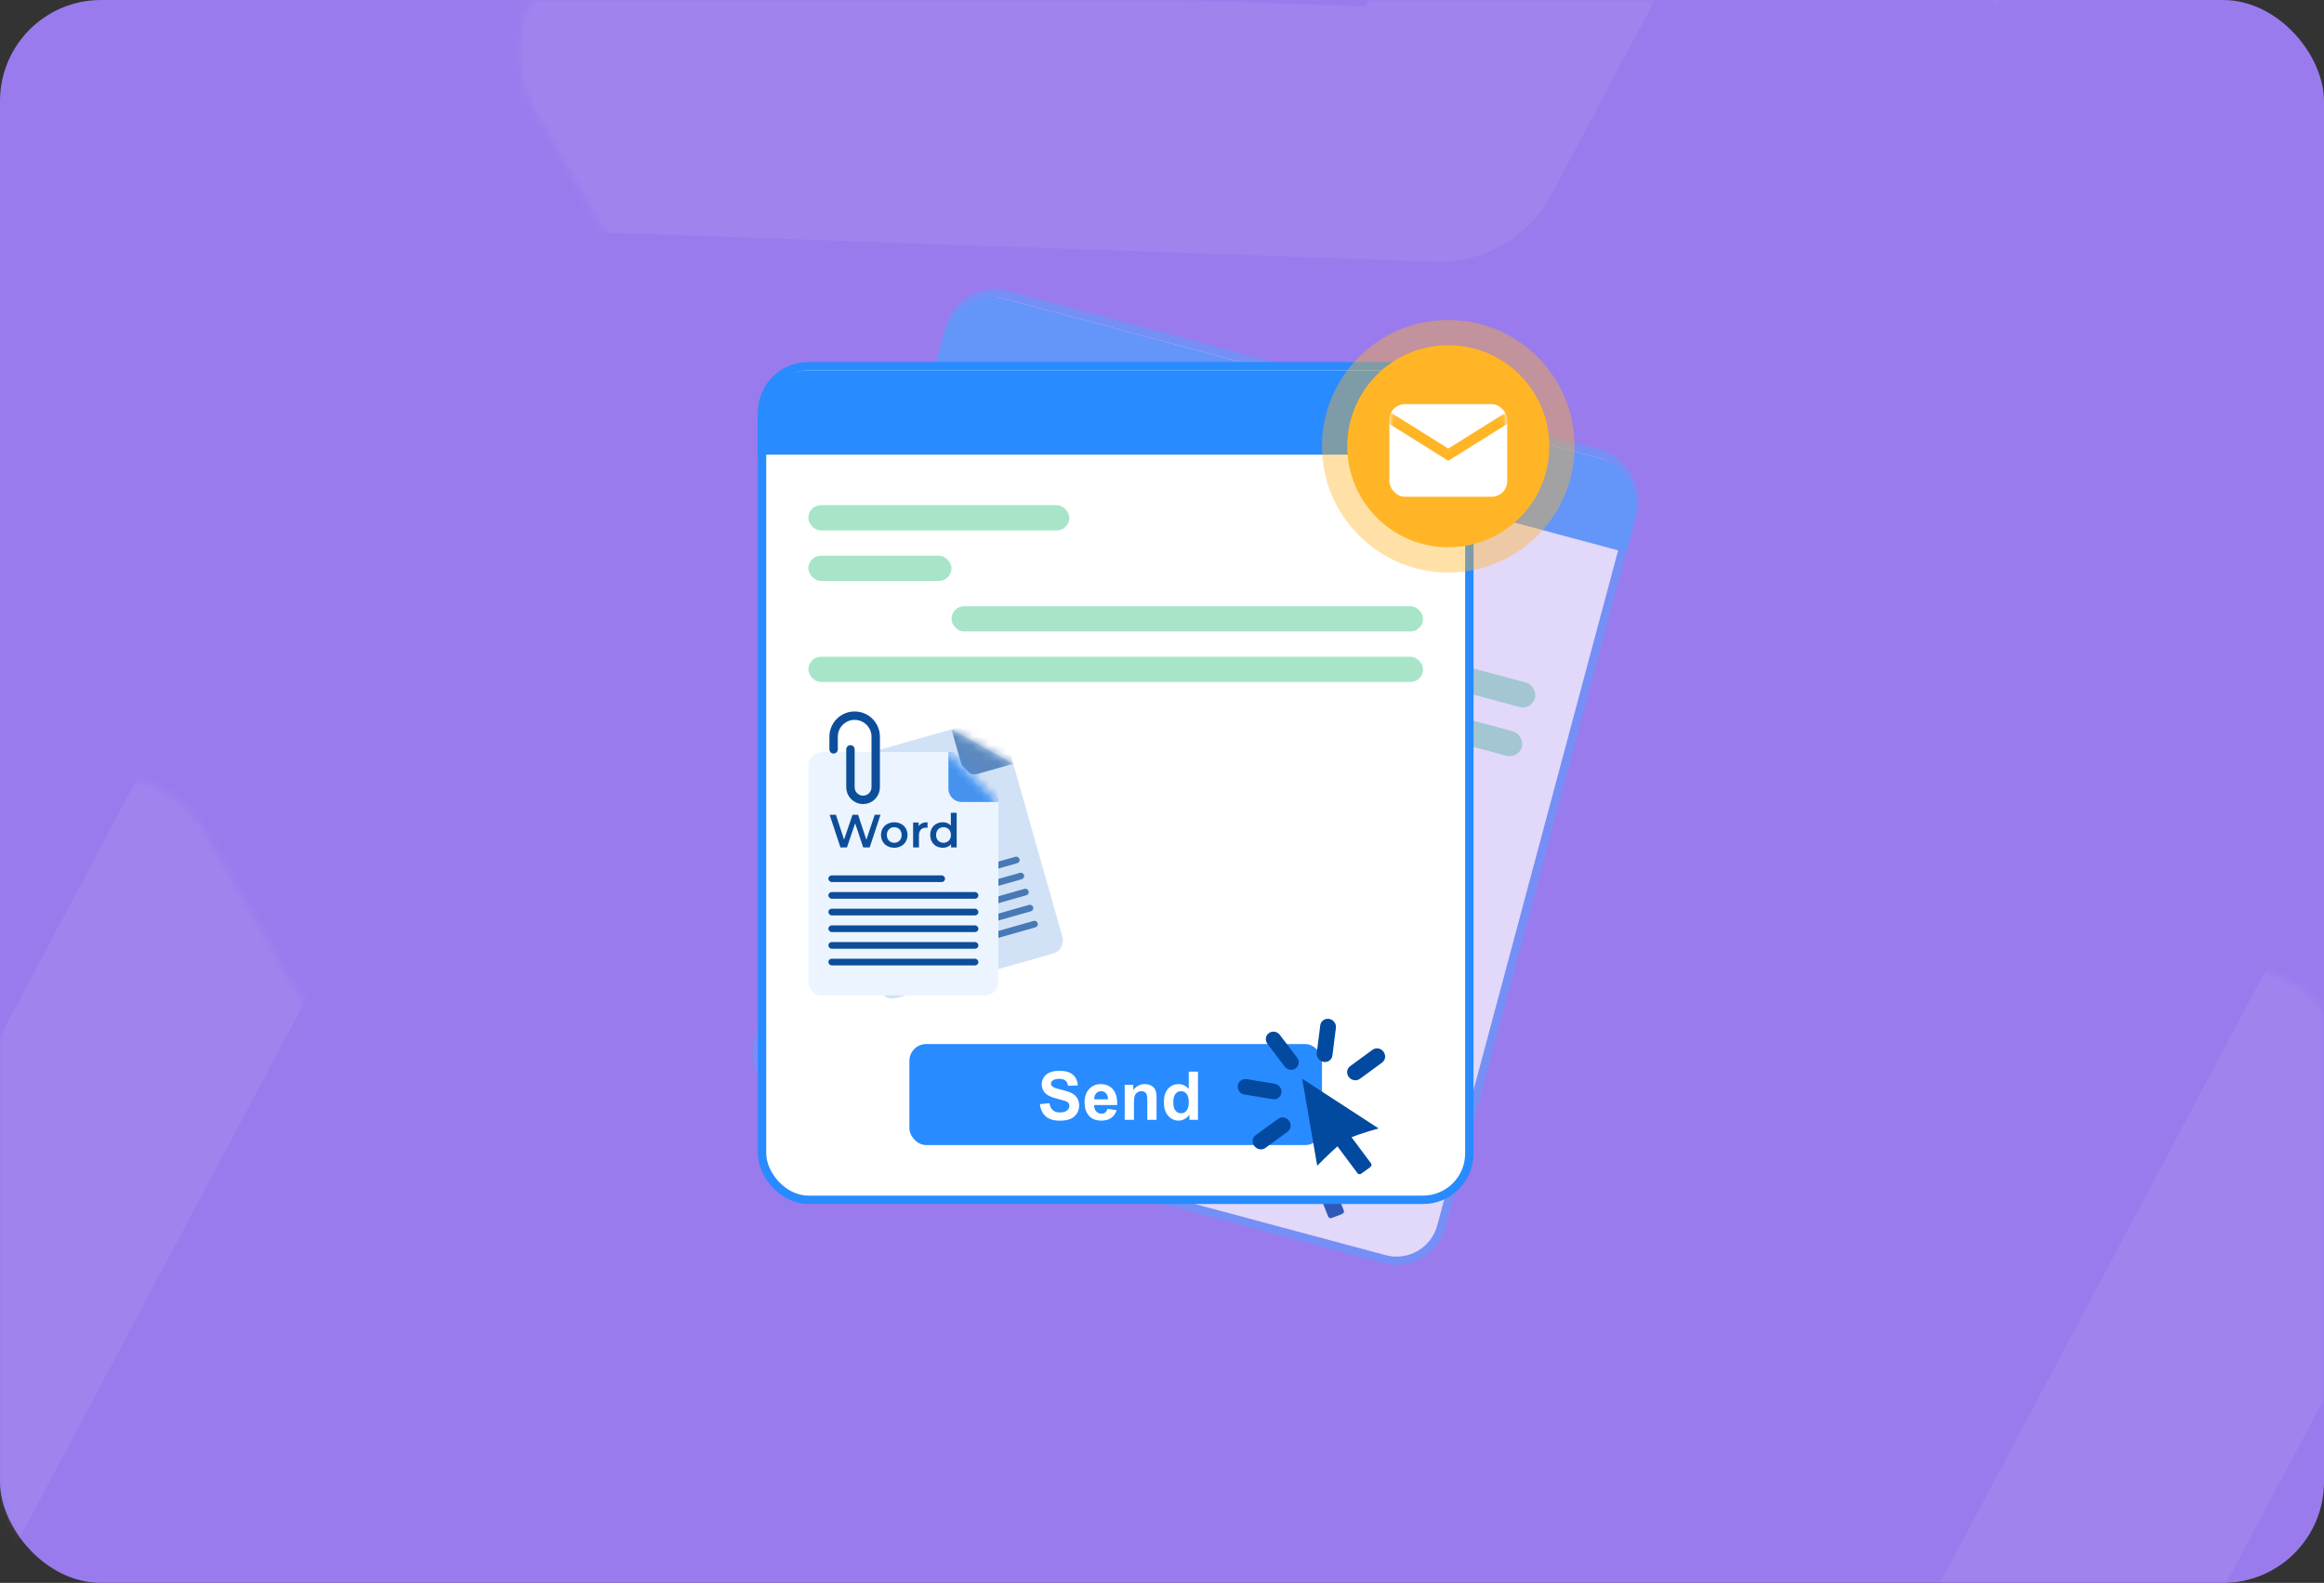
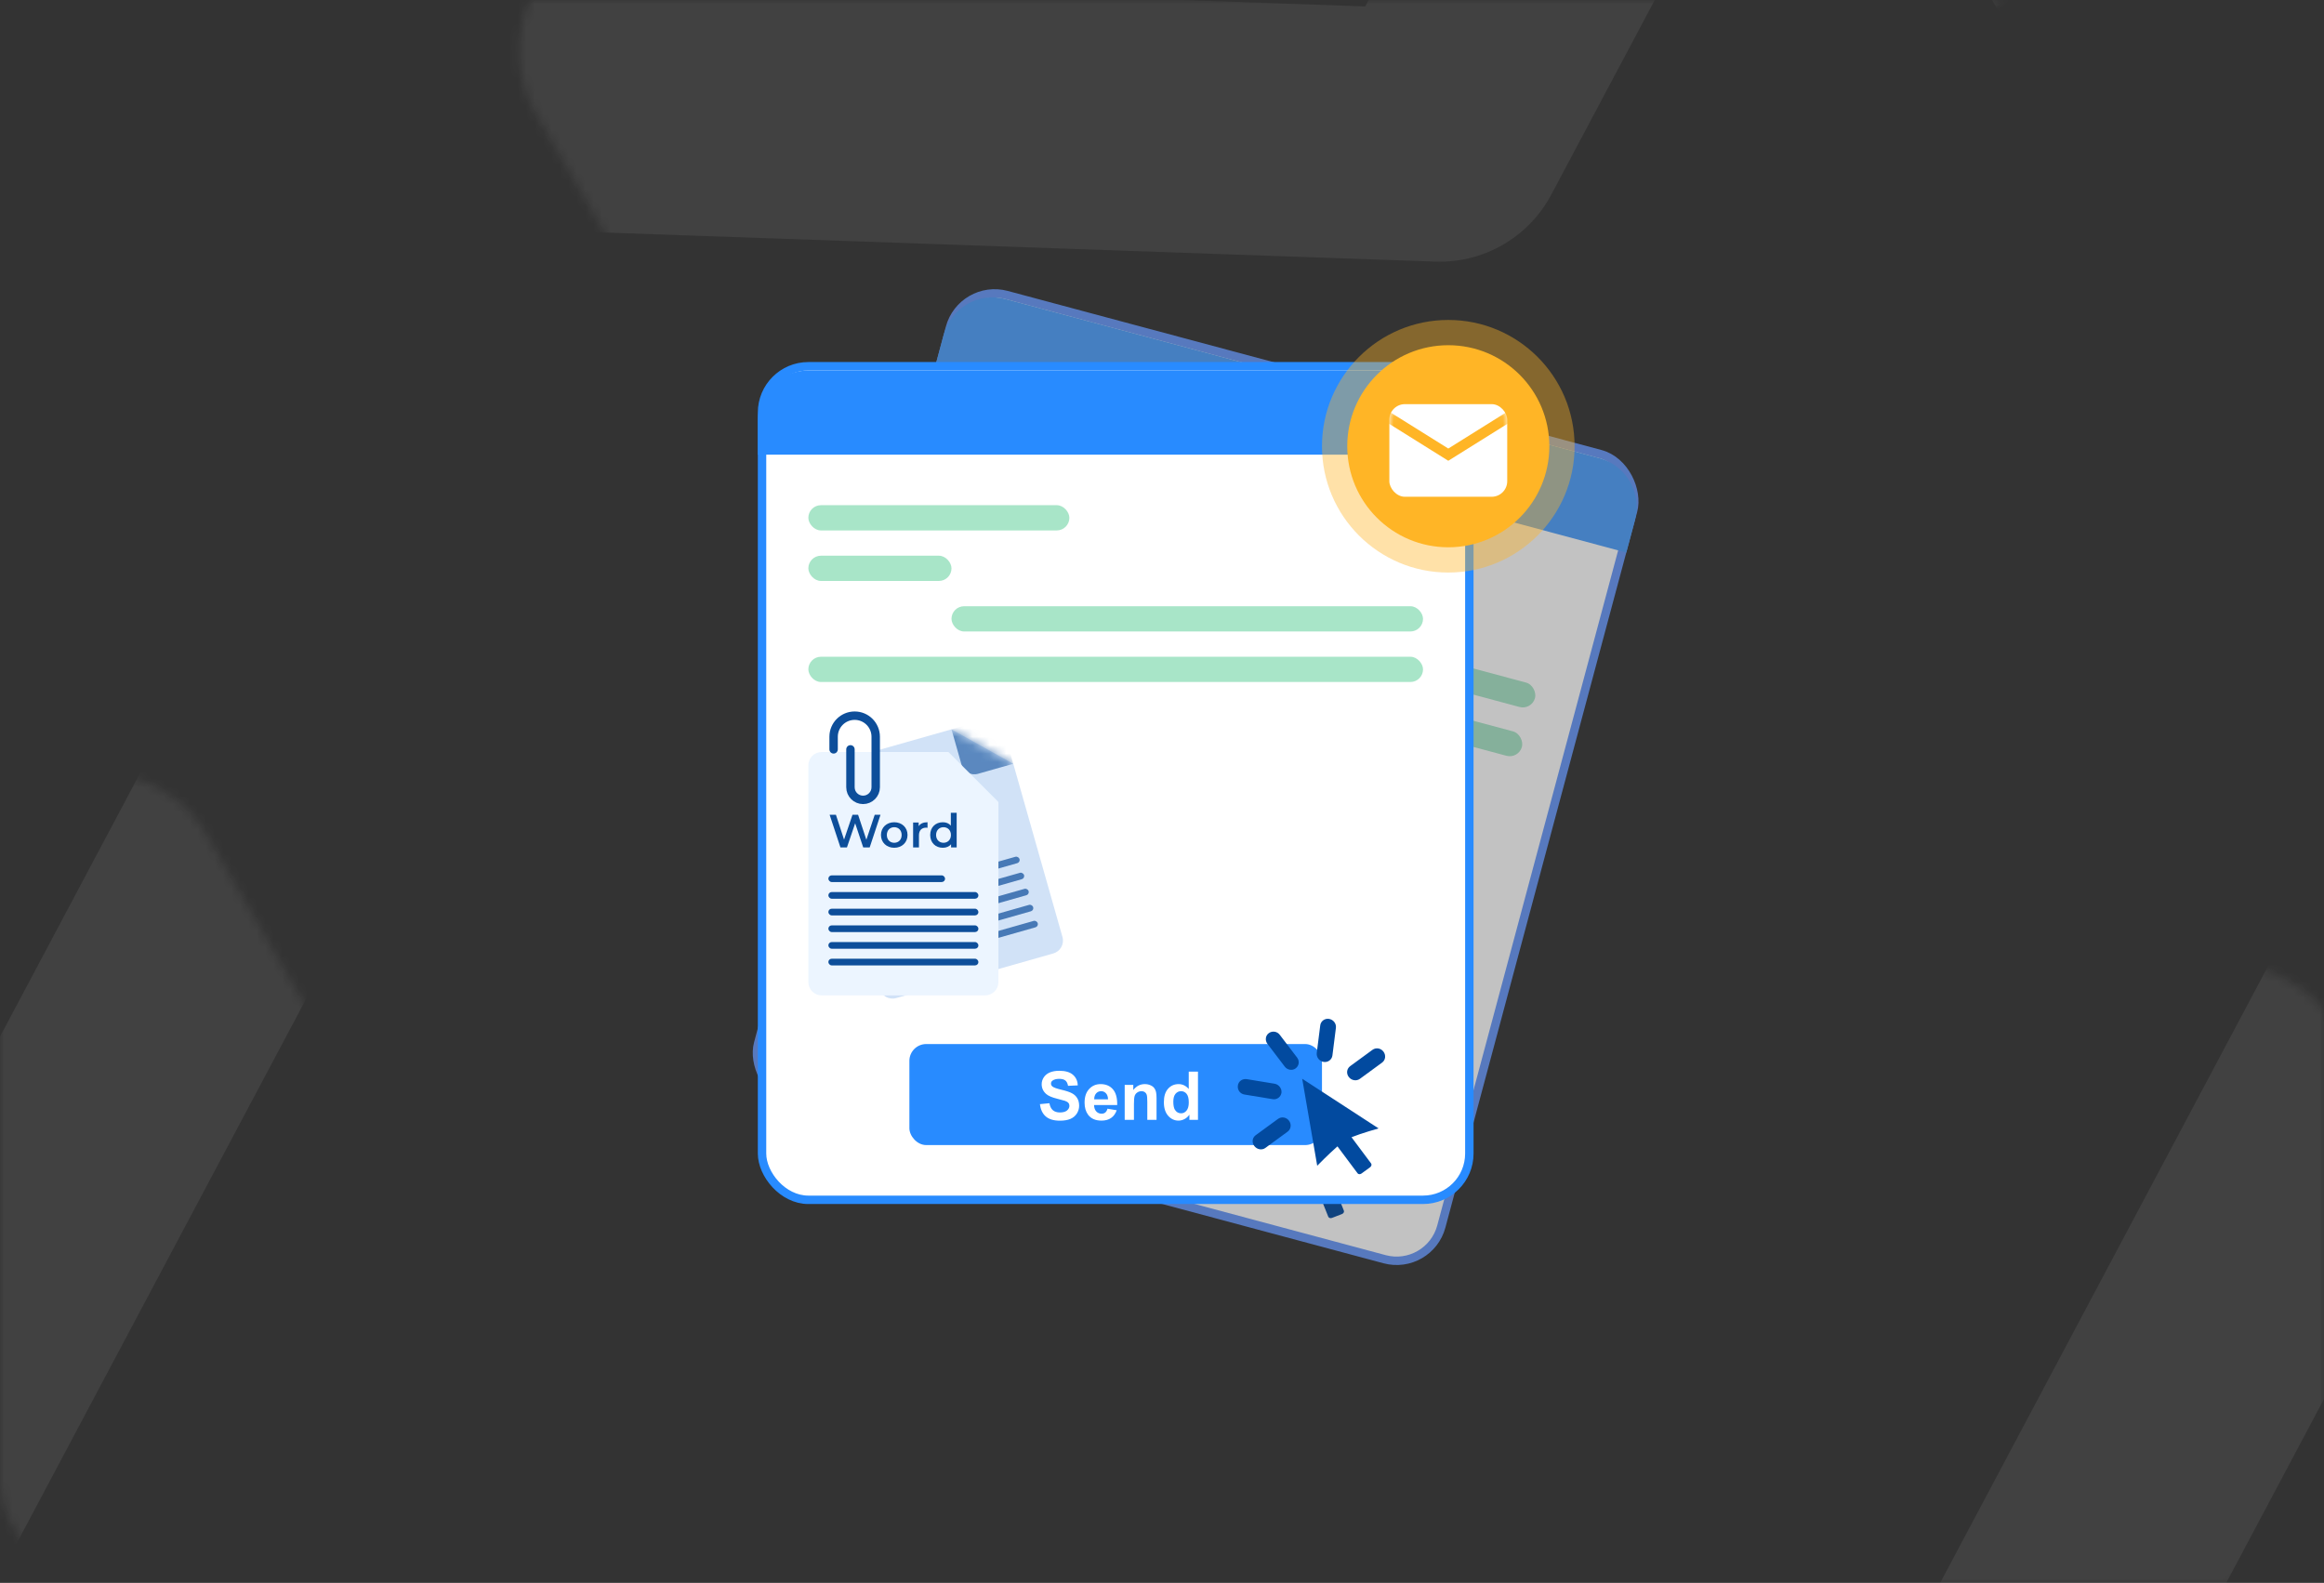
<svg xmlns="http://www.w3.org/2000/svg" width="276" height="188" viewBox="0 0 276 188" fill="none">
  <rect x="0" y="0" width="276" height="188" fill="#333333" stroke="none" />
-   <rect width="276" height="188" rx="12" fill="#997BED" />
  <mask id="mask0_456_643" style="mask-type:alpha" maskUnits="userSpaceOnUse" x="0" y="0" width="276" height="188">
    <rect width="276" height="188" rx="12" fill="#96B8FF" />
  </mask>
  <g mask="url(#mask0_456_643)">
    <g opacity="0.07">
      <mask id="path-3-inside-1_456_643" fill="white">
        <rect x="48.19" y="-6.902" width="189.703" height="149.053" rx="14.783" transform="rotate(-30 48.19 -6.902)" />
      </mask>
      <rect x="48.19" y="-6.902" width="189.703" height="149.053" rx="14.783" transform="rotate(-30 48.19 -6.902)" stroke="white" stroke-width="60" mask="url(#path-3-inside-1_456_643)" />
      <mask id="mask1_456_643" style="mask-type:alpha" maskUnits="userSpaceOnUse" x="61" y="-80" width="206" height="192">
        <rect x="56.204" y="0.617" width="171.632" height="134.853" rx="14.783" transform="rotate(-30 56.204 0.617)" fill="#FFB9BA" />
      </mask>
      <g mask="url(#mask1_456_643)">
        <path d="M43.231 11.608L170.986 16.081L230.989 -96.794" stroke="white" stroke-width="30" stroke-linecap="round" stroke-linejoin="round" />
      </g>
      <mask id="path-6-inside-2_456_643" fill="white">
        <rect x="-139.81" y="164.098" width="189.703" height="149.053" rx="14.783" transform="rotate(-30 -139.81 164.098)" />
      </mask>
      <rect x="-139.81" y="164.098" width="189.703" height="149.053" rx="14.783" transform="rotate(-30 -139.81 164.098)" stroke="white" stroke-width="60" mask="url(#path-6-inside-2_456_643)" />
      <mask id="mask2_456_643" style="mask-type:alpha" maskUnits="userSpaceOnUse" x="-127" y="91" width="206" height="192">
        <rect x="-131.796" y="171.617" width="171.632" height="134.853" rx="14.783" transform="rotate(-30 -131.796 171.617)" fill="#FFB9BA" />
      </mask>
      <g mask="url(#mask2_456_643)">
        <path d="M-144.769 182.608L-17.014 187.081L42.989 74.206" stroke="white" stroke-width="30" stroke-linecap="round" stroke-linejoin="round" />
      </g>
      <mask id="path-9-inside-3_456_643" fill="white">
        <rect x="112.999" y="186.852" width="189.703" height="149.053" rx="14.783" transform="rotate(-30 112.999 186.852)" />
      </mask>
      <rect x="112.999" y="186.852" width="189.703" height="149.053" rx="14.783" transform="rotate(-30 112.999 186.852)" stroke="white" stroke-width="60" mask="url(#path-9-inside-3_456_643)" />
      <mask id="mask3_456_643" style="mask-type:alpha" maskUnits="userSpaceOnUse" x="126" y="113" width="206" height="193">
        <rect x="121.013" y="194.371" width="171.632" height="134.853" rx="14.783" transform="rotate(-30 121.013 194.371)" fill="#FFB9BA" />
      </mask>
      <g mask="url(#mask3_456_643)">
        <path d="M108.04 205.362L235.794 209.835L295.798 96.96" stroke="white" stroke-width="30" stroke-linecap="round" stroke-linejoin="round" />
      </g>
    </g>
  </g>
  <rect x="116" y="122" width="35" height="12" rx="2" fill="#288BFF" />
  <g opacity="0.7">
    <rect x="114.236" y="33.612" width="84" height="99" rx="5.5" transform="rotate(15 114.236 33.612)" fill="white" stroke="#6697F9" />
    <path d="M112.071 39.761C112.929 36.561 116.219 34.661 119.42 35.519L189.932 54.413C193.133 55.27 195.032 58.56 194.175 61.761L193.14 65.625L111.036 43.625L112.071 39.761Z" fill="#4D9FFE" />
    <rect x="115.278" y="50.974" width="31" height="3" rx="1.5" transform="rotate(15 115.278 50.974)" fill="#A8E5C8" />
    <rect x="113.726" y="56.769" width="17" height="3" rx="1.5" transform="rotate(15 113.726 56.769)" fill="#A8E5C8" />
    <rect x="128.594" y="66.965" width="56" height="3" rx="1.5" transform="rotate(15 128.594 66.965)" fill="#A8E5C8" />
    <rect x="110.62" y="68.36" width="73" height="3" rx="1.5" transform="rotate(15 110.62 68.36)" fill="#A8E5C8" />
    <path d="M108.201 82.921C108.188 82.047 108.887 81.327 109.762 81.314L124.808 81.089L130.836 86.94L131.155 108.321C131.169 109.196 130.47 109.916 129.595 109.929L110.193 110.219C109.319 110.232 108.599 109.533 108.586 108.659L108.201 82.921Z" fill="#D1E2F7" />
    <mask id="mask4_456_643" style="mask-type:alpha" maskUnits="userSpaceOnUse" x="108" y="81" width="24" height="30">
      <path d="M108.201 82.921C108.188 82.047 108.887 81.327 109.762 81.314L124.808 81.089L130.836 86.94L131.155 108.321C131.169 109.196 130.47 109.916 129.595 109.929L110.193 110.219C109.319 110.232 108.599 109.533 108.586 108.659L108.201 82.921Z" fill="#D9D9D9" />
    </mask>
    <g mask="url(#mask4_456_643)">
      <path opacity="0.6" d="M124.809 81.089L130.748 81.001L130.837 86.94L126.481 87.005C125.606 87.018 124.887 86.32 124.874 85.445L124.809 81.089Z" fill="#0D4E9A" />
    </g>
    <rect x="110.773" y="95.953" width="13.86" height="0.792" rx="0.396" transform="rotate(-0.856 110.773 95.953)" fill="#C1D9FF" />
    <rect opacity="0.7" x="110.803" y="97.932" width="17.82" height="0.792" rx="0.396" transform="rotate(-0.856 110.803 97.932)" fill="#0D4E9A" />
    <rect opacity="0.7" x="110.831" y="99.912" width="17.82" height="0.792" rx="0.396" transform="rotate(-0.856 110.831 99.912)" fill="#0D4E9A" />
    <rect opacity="0.7" x="110.861" y="101.892" width="17.82" height="0.792" rx="0.396" transform="rotate(-0.856 110.861 101.892)" fill="#0D4E9A" />
    <rect opacity="0.7" x="110.892" y="103.872" width="17.82" height="0.792" rx="0.396" transform="rotate(-0.856 110.892 103.872)" fill="#0D4E9A" />
    <rect opacity="0.7" x="110.921" y="105.852" width="17.82" height="0.792" rx="0.396" transform="rotate(-0.856 110.921 105.852)" fill="#0D4E9A" />
    <path d="M116.17 88.674L115.222 91.655L114.196 88.704L113.531 88.714L112.572 91.678L111.563 88.743L110.815 88.754L112.159 92.615L112.929 92.604L113.862 89.718L114.864 92.575L115.629 92.564L116.857 88.664L116.17 88.674ZM118.545 92.559C119.465 92.545 120.115 91.903 120.102 91.016C120.089 90.129 119.42 89.513 118.499 89.527C117.59 89.54 116.934 90.177 116.948 91.064C116.961 91.95 117.636 92.572 118.545 92.559ZM118.536 91.966C118.037 91.973 117.655 91.618 117.646 91.053C117.638 90.488 118.009 90.122 118.508 90.114C119.013 90.107 119.395 90.461 119.403 91.027C119.412 91.592 119.04 91.958 118.536 91.966ZM121.408 89.949L121.402 89.516L120.742 89.526L120.787 92.487L121.48 92.476L121.458 91.04C121.449 90.436 121.777 90.121 122.304 90.113C122.354 90.112 122.403 90.117 122.465 90.127L122.455 89.468C121.961 89.475 121.603 89.635 121.408 89.949ZM125.205 88.306L125.228 89.825C124.991 89.557 124.651 89.435 124.268 89.44C123.409 89.453 122.78 90.056 122.794 90.976C122.808 91.896 123.454 92.486 124.314 92.473C124.718 92.467 125.06 92.323 125.289 92.037L125.294 92.419L125.959 92.409L125.898 88.296L125.205 88.306ZM124.388 91.878C123.889 91.886 123.501 91.531 123.493 90.966C123.484 90.4 123.861 90.034 124.36 90.027C124.859 90.019 125.247 90.374 125.255 90.939C125.264 91.505 124.887 91.871 124.388 91.878Z" fill="#0D4E9A" />
    <path d="M107.281 80.82C107.508 79.975 108.376 79.473 109.221 79.7L123.757 83.594L127.957 90.869L122.422 111.525C122.196 112.37 121.327 112.871 120.482 112.645L101.739 107.623C100.894 107.396 100.393 106.528 100.619 105.683L107.281 80.82Z" fill="#ECF5FF" />
    <mask id="mask5_456_643" style="mask-type:alpha" maskUnits="userSpaceOnUse" x="100" y="79" width="28" height="34">
      <path d="M107.281 80.82C107.508 79.975 108.376 79.473 109.221 79.7L123.757 83.594L127.957 90.869L122.422 111.525C122.196 112.37 121.327 112.871 120.482 112.645L101.739 107.623C100.894 107.396 100.393 106.528 100.619 105.683L107.281 80.82Z" fill="#D9D9D9" />
    </mask>
    <g mask="url(#mask5_456_643)">
      <path d="M123.757 83.594L129.494 85.132L127.957 90.869L123.749 89.742C122.904 89.515 122.403 88.647 122.629 87.802L123.757 83.594Z" fill="#4593EF" />
    </g>
    <rect x="106.194" y="94.057" width="13.86" height="0.792" rx="0.396" transform="rotate(15 106.194 94.057)" fill="#0D4E9A" />
    <rect x="105.683" y="95.97" width="17.82" height="0.792" rx="0.396" transform="rotate(15 105.683 95.97)" fill="#0D4E9A" />
    <rect x="105.17" y="97.883" width="17.82" height="0.792" rx="0.396" transform="rotate(15 105.17 97.883)" fill="#0D4E9A" />
    <rect x="104.657" y="99.795" width="17.82" height="0.792" rx="0.396" transform="rotate(15 104.657 99.795)" fill="#0D4E9A" />
    <rect x="104.145" y="101.708" width="17.82" height="0.792" rx="0.396" transform="rotate(15 104.145 101.708)" fill="#0D4E9A" />
    <rect x="103.633" y="103.62" width="17.82" height="0.792" rx="0.396" transform="rotate(15 103.633 103.62)" fill="#0D4E9A" />
    <path d="M113.375 88.531L111.648 91.139L111.468 88.02L110.826 87.848L109.093 90.437L108.925 87.338L108.202 87.145L108.44 91.226L109.184 91.426L110.87 88.904L111.053 91.926L111.792 92.124L114.039 88.709L113.375 88.531ZM114.598 92.916C115.487 93.155 116.288 92.715 116.517 91.858C116.747 91.001 116.272 90.225 115.383 89.987C114.505 89.752 113.7 90.185 113.47 91.042C113.241 91.898 113.72 92.681 114.598 92.916ZM114.751 92.344C114.269 92.214 113.999 91.769 114.145 91.222C114.291 90.676 114.749 90.426 115.231 90.555C115.718 90.685 115.989 91.131 115.842 91.677C115.696 92.224 115.239 92.474 114.751 92.344ZM118.066 91.188L118.178 90.771L117.54 90.6L116.774 93.459L117.444 93.639L117.815 92.252C117.972 91.668 118.373 91.454 118.882 91.591C118.93 91.604 118.977 91.622 119.033 91.648L119.204 91.011C118.727 90.883 118.339 90.94 118.066 91.188ZM122.167 90.646L121.773 92.113C121.619 91.79 121.325 91.579 120.956 91.481C120.126 91.258 119.356 91.666 119.118 92.555C118.88 93.444 119.341 94.187 120.171 94.41C120.562 94.514 120.93 94.47 121.228 94.257L121.129 94.626L121.771 94.798L122.836 90.825L122.167 90.646ZM120.405 93.858C119.923 93.729 119.647 93.282 119.793 92.736C119.939 92.19 120.402 91.941 120.884 92.07C121.366 92.199 121.642 92.646 121.496 93.192C121.349 93.738 120.887 93.987 120.405 93.858Z" fill="#0D4E9A" />
    <path d="M110.671 79.762L111.059 78.313C111.416 76.979 112.787 76.188 114.121 76.545V76.545C115.455 76.903 116.246 78.273 115.889 79.607L114.336 85.403C114.121 86.203 113.299 86.678 112.499 86.463V86.463C111.698 86.249 111.224 85.426 111.438 84.626L112.603 80.279" stroke="#0D4E9A" stroke-linecap="round" />
    <rect x="110.305" y="115.899" width="49" height="12" rx="2" transform="rotate(15 110.305 115.899)" fill="#288BFF" />
    <path d="M123.434 126.805L124.549 126.991C124.516 127.373 124.577 127.676 124.729 127.9C124.885 128.125 125.132 128.283 125.472 128.374C125.832 128.471 126.122 128.468 126.344 128.365C126.569 128.261 126.708 128.107 126.763 127.903C126.798 127.772 126.789 127.651 126.735 127.54C126.684 127.427 126.573 127.31 126.4 127.191C126.281 127.111 126.004 126.951 125.57 126.71C125.011 126.401 124.64 126.106 124.456 125.825C124.198 125.43 124.128 125.014 124.245 124.576C124.321 124.294 124.47 124.052 124.694 123.851C124.921 123.648 125.202 123.522 125.535 123.474C125.872 123.426 126.252 123.46 126.677 123.574C127.372 123.76 127.853 124.052 128.121 124.45C128.392 124.848 128.468 125.304 128.349 125.817L127.219 125.567C127.247 125.27 127.199 125.038 127.073 124.873C126.951 124.705 126.733 124.579 126.418 124.495C126.094 124.408 125.822 124.407 125.603 124.491C125.461 124.544 125.372 124.643 125.333 124.786C125.298 124.917 125.324 125.044 125.409 125.167C125.519 125.323 125.828 125.538 126.337 125.812C126.845 126.085 127.211 126.326 127.433 126.534C127.658 126.74 127.812 126.982 127.894 127.26C127.979 127.536 127.974 127.849 127.881 128.199C127.796 128.516 127.628 128.789 127.378 129.018C127.128 129.248 126.823 129.388 126.465 129.437C126.107 129.484 125.688 129.443 125.208 129.315C124.509 129.127 124.015 128.822 123.726 128.4C123.438 127.975 123.341 127.443 123.434 126.805ZM131.043 129.406L132.052 129.867C131.812 130.217 131.518 130.455 131.169 130.58C130.824 130.703 130.431 130.706 129.99 130.588C129.294 130.401 128.839 130.035 128.626 129.491C128.46 129.055 128.451 128.559 128.6 128.003C128.778 127.339 129.091 126.866 129.539 126.585C129.987 126.3 130.476 126.229 131.007 126.371C131.603 126.531 132.021 126.855 132.259 127.342C132.499 127.827 132.502 128.473 132.269 129.282L129.613 128.57C129.536 128.886 129.556 129.155 129.673 129.375C129.79 129.592 129.97 129.733 130.214 129.799C130.38 129.843 130.532 129.835 130.669 129.775C130.807 129.715 130.931 129.592 131.043 129.406ZM131.391 128.351C131.465 128.042 131.448 127.788 131.34 127.589C131.232 127.388 131.07 127.258 130.854 127.2C130.622 127.138 130.409 127.171 130.213 127.299C130.016 127.427 129.881 127.636 129.806 127.926L131.391 128.351ZM136.327 132.189L135.267 131.905L135.815 129.86C135.931 129.427 135.983 129.142 135.971 129.004C135.961 128.863 135.913 128.744 135.829 128.646C135.747 128.549 135.634 128.481 135.491 128.442C135.307 128.393 135.129 128.399 134.956 128.461C134.783 128.522 134.647 128.629 134.547 128.78C134.45 128.932 134.341 129.232 134.221 129.679L133.735 131.494L132.675 131.21L133.748 127.203L134.733 127.467L134.576 128.056C135.047 127.696 135.547 127.588 136.078 127.73C136.312 127.793 136.514 127.893 136.685 128.03C136.857 128.165 136.974 128.311 137.037 128.468C137.103 128.626 137.132 128.793 137.125 128.969C137.121 129.146 137.077 129.389 136.994 129.699L136.327 132.189ZM141.081 133.463L140.097 133.199L140.254 132.61C140.029 132.795 139.79 132.914 139.536 132.968C139.285 133.019 139.046 133.014 138.82 132.954C138.359 132.83 138.014 132.54 137.783 132.082C137.556 131.622 137.532 131.06 137.709 130.396C137.891 129.716 138.189 129.244 138.603 128.977C139.018 128.708 139.469 128.639 139.957 128.77C140.405 128.89 140.742 129.179 140.969 129.639L141.503 127.647L142.563 127.931L141.081 133.463ZM138.812 130.614C138.697 131.042 138.673 131.367 138.74 131.59C138.837 131.912 139.039 132.115 139.346 132.197C139.59 132.262 139.825 132.215 140.051 132.054C140.278 131.891 140.447 131.604 140.558 131.191C140.681 130.731 140.687 130.378 140.575 130.132C140.463 129.884 140.278 129.725 140.019 129.656C139.767 129.588 139.529 129.632 139.304 129.788C139.082 129.941 138.918 130.217 138.812 130.614Z" fill="white" />
    <path d="M154.299 131.953L153.346 142.398C153.346 142.398 154.97 141.428 156.265 140.796L157.746 144.507C157.806 144.657 158.006 144.72 158.191 144.648L159.371 144.192C159.557 144.12 159.66 143.939 159.599 143.788L158.158 140.179C159.459 140.02 161.536 139.999 161.536 139.999L154.299 131.953ZM150.285 135.818L147.219 137.006C146.756 137.185 146.539 137.712 146.738 138.199C146.936 138.684 147.474 138.942 147.936 138.763L151.002 137.576C151.475 137.393 151.694 136.842 151.496 136.356C151.298 135.87 150.758 135.635 150.285 135.818ZM164.454 131.337C164.255 130.851 163.725 130.612 163.241 130.8L160.197 131.979C159.714 132.167 159.497 132.695 159.696 133.181C159.894 133.666 160.432 133.924 160.916 133.737L163.96 132.557C164.444 132.369 164.652 131.822 164.454 131.337ZM153.077 126.223C152.882 125.748 152.354 125.509 151.869 125.696C151.415 125.872 151.189 126.403 151.384 126.878L152.673 130.031C152.867 130.507 153.407 130.741 153.86 130.565C154.344 130.377 154.561 129.851 154.367 129.374L153.077 126.223ZM157.271 130.682C157.744 130.894 158.287 130.683 158.481 130.213L159.729 127.154C159.924 126.684 159.699 126.135 159.222 125.913C158.749 125.701 158.206 125.911 158.012 126.381L156.763 129.44C156.57 129.911 156.795 130.46 157.271 130.682ZM151.494 132.92C151.673 132.444 151.448 131.896 150.986 131.679L147.92 130.292C147.427 130.087 146.894 130.294 146.709 130.761C146.5 131.249 146.724 131.797 147.217 132.002L150.283 133.389C150.746 133.604 151.28 133.397 151.494 132.92Z" fill="#024A9F" />
    <path d="M124.917 125.132L126.032 125.317C126 125.7 126.06 126.003 126.213 126.227C126.368 126.452 126.616 126.61 126.955 126.701C127.315 126.798 127.606 126.795 127.827 126.692C128.052 126.588 128.192 126.434 128.246 126.23C128.281 126.099 128.272 125.978 128.218 125.867C128.168 125.754 128.056 125.637 127.883 125.518C127.764 125.438 127.488 125.277 127.053 125.037C126.495 124.728 126.123 124.433 125.94 124.152C125.682 123.757 125.611 123.34 125.729 122.903C125.804 122.621 125.954 122.379 126.178 122.178C126.405 121.974 126.685 121.849 127.019 121.801C127.355 121.753 127.736 121.787 128.161 121.9C128.855 122.086 129.336 122.378 129.604 122.777C129.875 123.175 129.951 123.631 129.832 124.144L128.702 123.894C128.731 123.597 128.682 123.365 128.557 123.2C128.435 123.032 128.216 122.906 127.902 122.822C127.577 122.735 127.305 122.733 127.086 122.818C126.945 122.871 126.855 122.97 126.817 123.113C126.782 123.244 126.807 123.371 126.893 123.494C127.002 123.65 127.311 123.865 127.82 124.138C128.329 124.412 128.694 124.653 128.916 124.861C129.142 125.067 129.295 125.309 129.377 125.587C129.462 125.863 129.458 126.176 129.364 126.526C129.279 126.843 129.112 127.116 128.861 127.345C128.611 127.575 128.307 127.714 127.948 127.764C127.591 127.811 127.172 127.77 126.691 127.641C125.992 127.454 125.498 127.149 125.21 126.727C124.922 126.302 124.824 125.77 124.917 125.132ZM132.527 127.733L133.535 128.193C133.296 128.544 133.002 128.782 132.653 128.907C132.307 129.03 131.914 129.033 131.474 128.915C130.777 128.728 130.322 128.362 130.11 127.817C129.943 127.382 129.935 126.886 130.084 126.33C130.262 125.666 130.574 125.193 131.022 124.911C131.47 124.627 131.96 124.556 132.49 124.698C133.087 124.858 133.504 125.182 133.743 125.669C133.982 126.154 133.986 126.8 133.753 127.609L131.097 126.897C131.02 127.213 131.04 127.482 131.156 127.701C131.273 127.919 131.453 128.06 131.697 128.126C131.863 128.17 132.015 128.162 132.153 128.102C132.29 128.042 132.415 127.919 132.527 127.733ZM132.874 126.678C132.949 126.369 132.932 126.115 132.823 125.916C132.716 125.714 132.554 125.585 132.337 125.527C132.106 125.465 131.892 125.498 131.696 125.626C131.5 125.754 131.364 125.963 131.289 126.253L132.874 126.678ZM137.811 130.516L136.75 130.232L137.298 128.187C137.414 127.754 137.466 127.469 137.455 127.331C137.444 127.19 137.396 127.071 137.312 126.973C137.23 126.876 137.118 126.808 136.974 126.769C136.791 126.72 136.613 126.726 136.44 126.788C136.267 126.849 136.13 126.956 136.031 127.107C135.933 127.259 135.825 127.559 135.705 128.006L135.218 129.821L134.158 129.537L135.232 125.53L136.217 125.794L136.059 126.382C136.53 126.023 137.031 125.915 137.562 126.057C137.795 126.12 137.998 126.22 138.169 126.357C138.34 126.492 138.457 126.638 138.52 126.795C138.586 126.953 138.615 127.12 138.609 127.296C138.604 127.473 138.561 127.716 138.478 128.025L137.811 130.516ZM142.565 131.79L141.58 131.526L141.738 130.937C141.513 131.122 141.273 131.241 141.019 131.295C140.768 131.346 140.529 131.341 140.303 131.281C139.843 131.157 139.497 130.867 139.267 130.409C139.04 129.949 139.015 129.387 139.193 128.723C139.375 128.043 139.673 127.571 140.087 127.304C140.501 127.035 140.952 126.966 141.44 127.096C141.888 127.216 142.226 127.506 142.453 127.966L142.987 125.974L144.047 126.258L142.565 131.79ZM140.295 128.941C140.18 129.369 140.157 129.694 140.224 129.917C140.321 130.239 140.522 130.442 140.829 130.524C141.073 130.589 141.308 130.542 141.535 130.381C141.762 130.218 141.931 129.931 142.041 129.518C142.164 129.058 142.17 128.705 142.058 128.459C141.947 128.211 141.761 128.052 141.502 127.983C141.251 127.915 141.012 127.959 140.787 128.115C140.566 128.268 140.401 128.544 140.295 128.941Z" fill="white" />
  </g>
  <rect x="90.5" y="43.5" width="84" height="99" rx="5.5" fill="white" stroke="#288BFF" />
  <path d="M90 50C90 46.686 92.686 44 96 44H169C172.314 44 175 46.686 175 50V54H90V50Z" fill="#288BFF" />
  <rect x="96" y="60" width="31" height="3" rx="1.5" fill="#A8E5C8" />
  <rect x="96" y="66" width="17" height="3" rx="1.5" fill="#A8E5C8" />
  <rect x="113" y="72" width="56" height="3" rx="1.5" fill="#A8E5C8" />
  <rect x="96" y="78" width="73" height="3" rx="1.5" fill="#A8E5C8" />
  <path d="M97.433 92.691C97.194 91.849 97.682 90.974 98.524 90.734L112.999 86.623L120.336 90.714L126.179 111.284C126.418 112.126 125.929 113.002 125.088 113.241L106.422 118.543C105.581 118.782 104.705 118.293 104.466 117.452L97.433 92.691Z" fill="#D1E2F7" />
  <mask id="mask6_456_643" style="mask-type:alpha" maskUnits="userSpaceOnUse" x="97" y="86" width="30" height="33">
    <path d="M97.433 92.691C97.194 91.849 97.682 90.974 98.524 90.734L112.999 86.623L120.336 90.714L126.179 111.284C126.418 112.126 125.929 113.002 125.088 113.241L106.422 118.543C105.581 118.782 104.705 118.293 104.466 117.452L97.433 92.691Z" fill="#D9D9D9" />
  </mask>
  <g mask="url(#mask6_456_643)">
    <path opacity="0.6" d="M113 86.623L118.714 85L120.337 90.714L116.147 91.904C115.305 92.143 114.429 91.655 114.19 90.813L113 86.623Z" fill="#0D4E9A" />
  </g>
  <rect x="103.289" y="104.613" width="13.86" height="0.792" rx="0.396" transform="rotate(-15.856 103.289 104.613)" fill="#C1D9FF" />
  <rect opacity="0.7" x="103.831" y="106.517" width="17.82" height="0.792" rx="0.396" transform="rotate(-15.856 103.831 106.517)" fill="#0D4E9A" />
  <rect opacity="0.7" x="104.37" y="108.422" width="17.82" height="0.792" rx="0.396" transform="rotate(-15.856 104.37 108.422)" fill="#0D4E9A" />
  <rect opacity="0.7" x="104.912" y="110.326" width="17.82" height="0.792" rx="0.396" transform="rotate(-15.856 104.912 110.326)" fill="#0D4E9A" />
  <rect opacity="0.7" x="105.453" y="112.231" width="17.82" height="0.792" rx="0.396" transform="rotate(-15.856 105.453 112.231)" fill="#0D4E9A" />
  <rect opacity="0.7" x="105.995" y="114.136" width="17.82" height="0.792" rx="0.396" transform="rotate(-15.856 105.995 114.136)" fill="#0D4E9A" />
  <path d="M106.618 96.186L106.474 99.31L104.72 96.725L104.08 96.906L103.92 100.018L102.186 97.444L101.466 97.649L103.764 101.03L104.505 100.82L104.659 97.791L106.367 100.291L107.102 100.082L107.279 95.998L106.618 96.186ZM109.918 99.323C110.803 99.072 111.265 98.283 111.022 97.43C110.78 96.577 109.974 96.154 109.089 96.406C108.214 96.654 107.746 97.439 107.988 98.292C108.23 99.145 109.043 99.571 109.918 99.323ZM109.755 98.752C109.275 98.889 108.814 98.645 108.66 98.101C108.505 97.557 108.77 97.108 109.25 96.971C109.735 96.833 110.196 97.077 110.35 97.621C110.505 98.165 110.241 98.615 109.755 98.752ZM112.008 96.061L111.89 95.645L111.255 95.825L112.064 98.673L112.731 98.484L112.339 97.102C112.174 96.521 112.409 96.132 112.915 95.988C112.963 95.974 113.013 95.966 113.075 95.96L112.894 95.325C112.42 95.46 112.115 95.708 112.008 96.061ZM115.25 93.492L115.665 94.953C115.367 94.755 115.007 94.725 114.639 94.829C113.812 95.064 113.361 95.809 113.613 96.694C113.864 97.58 114.641 97.981 115.468 97.747C115.857 97.636 116.15 97.409 116.296 97.073L116.401 97.441L117.041 97.259L115.917 93.302L115.25 93.492ZM115.386 97.153C114.906 97.29 114.439 97.047 114.285 96.504C114.13 95.96 114.4 95.508 114.88 95.372C115.36 95.236 115.826 95.478 115.981 96.022C116.135 96.566 115.865 97.017 115.386 97.153Z" fill="#0D4E9A" />
  <path d="M96 90.899C96 90.024 96.709 89.315 97.584 89.315H112.632L118.572 95.255V116.639C118.572 117.514 117.863 118.223 116.988 118.223H97.584C96.709 118.223 96 117.514 96 116.639V90.899Z" fill="#ECF5FF" />
  <mask id="mask7_456_643" style="mask-type:alpha" maskUnits="userSpaceOnUse" x="96" y="89" width="23" height="30">
-     <path d="M96 90.899C96 90.024 96.709 89.315 97.584 89.315H112.632L118.572 95.255V116.639C118.572 117.514 117.863 118.223 116.988 118.223H97.584C96.709 118.223 96 117.514 96 116.639V90.899Z" fill="#D9D9D9" />
-   </mask>
+     </mask>
  <g mask="url(#mask7_456_643)">
-     <path d="M112.633 89.315H118.573V95.255H114.217C113.342 95.255 112.633 94.546 112.633 93.671V89.315Z" fill="#4593EF" />
-   </g>
+     </g>
  <rect x="98.377" y="103.967" width="13.86" height="0.792" rx="0.396" fill="#0D4E9A" />
  <rect x="98.377" y="105.947" width="17.82" height="0.792" rx="0.396" fill="#0D4E9A" />
  <rect x="98.377" y="107.927" width="17.82" height="0.792" rx="0.396" fill="#0D4E9A" />
  <rect x="98.377" y="109.907" width="17.82" height="0.792" rx="0.396" fill="#0D4E9A" />
  <rect x="98.377" y="111.887" width="17.82" height="0.792" rx="0.396" fill="#0D4E9A" />
  <rect x="98.377" y="113.867" width="17.82" height="0.792" rx="0.396" fill="#0D4E9A" />
  <path d="M103.882 96.77L102.89 99.736L101.908 96.77H101.243L100.24 99.719L99.275 96.77H98.527L99.813 100.651H100.583L101.559 97.779L102.518 100.651H103.283L104.57 96.77H103.882ZM106.199 100.689C107.119 100.689 107.779 100.057 107.779 99.17C107.779 98.283 107.119 97.657 106.199 97.657C105.29 97.657 104.624 98.283 104.624 99.17C104.624 100.057 105.29 100.689 106.199 100.689ZM106.199 100.096C105.7 100.096 105.323 99.736 105.323 99.17C105.323 98.605 105.7 98.245 106.199 98.245C106.703 98.245 107.08 98.605 107.08 99.17C107.08 99.736 106.703 100.096 106.199 100.096ZM109.101 98.123V97.69H108.442V100.651H109.135V99.215C109.135 98.61 109.467 98.3 109.994 98.3C110.044 98.3 110.094 98.305 110.155 98.317V97.657C109.661 97.657 109.301 97.812 109.101 98.123ZM112.922 96.537V98.056C112.689 97.784 112.351 97.657 111.968 97.657C111.109 97.657 110.471 98.25 110.471 99.17C110.471 100.091 111.109 100.689 111.968 100.689C112.373 100.689 112.717 100.551 112.95 100.268V100.651H113.615V96.537H112.922ZM112.052 100.096C111.553 100.096 111.17 99.736 111.17 99.17C111.17 98.605 111.553 98.245 112.052 98.245C112.55 98.245 112.933 98.605 112.933 99.17C112.933 99.736 112.55 100.096 112.052 100.096Z" fill="#0D4E9A" />
  <path d="M99 89V87.5C99 86.119 100.119 85 101.5 85V85C102.881 85 104 86.119 104 87.5V93.5C104 94.328 103.328 95 102.5 95V95C101.672 95 101 94.328 101 93.5V89" stroke="#0D4E9A" stroke-linecap="round" />
  <rect x="108" y="124" width="49" height="12" rx="2" fill="#288BFF" />
  <path d="M123.504 131.137L124.629 131.027C124.697 131.405 124.833 131.682 125.039 131.859C125.247 132.036 125.527 132.125 125.879 132.125C126.251 132.125 126.531 132.047 126.719 131.891C126.909 131.732 127.004 131.547 127.004 131.336C127.004 131.201 126.964 131.086 126.883 130.992C126.805 130.896 126.667 130.812 126.469 130.742C126.333 130.695 126.025 130.612 125.543 130.492C124.923 130.339 124.488 130.15 124.238 129.926C123.887 129.611 123.711 129.227 123.711 128.773C123.711 128.482 123.793 128.21 123.957 127.957C124.124 127.702 124.362 127.508 124.672 127.375C124.984 127.242 125.361 127.176 125.801 127.176C126.52 127.176 127.06 127.333 127.422 127.648C127.786 127.964 127.978 128.384 127.996 128.91L126.84 128.961C126.79 128.667 126.684 128.456 126.52 128.328C126.358 128.198 126.115 128.133 125.789 128.133C125.453 128.133 125.19 128.202 125 128.34C124.878 128.428 124.816 128.547 124.816 128.695C124.816 128.831 124.874 128.947 124.988 129.043C125.134 129.165 125.488 129.293 126.051 129.426C126.613 129.559 127.029 129.697 127.297 129.84C127.568 129.98 127.779 130.174 127.93 130.422C128.083 130.667 128.16 130.97 128.16 131.332C128.16 131.66 128.069 131.967 127.887 132.254C127.704 132.54 127.447 132.754 127.113 132.895C126.78 133.033 126.365 133.102 125.867 133.102C125.143 133.102 124.587 132.935 124.199 132.602C123.811 132.266 123.579 131.777 123.504 131.137ZM131.527 131.68L132.621 131.863C132.48 132.264 132.258 132.57 131.953 132.781C131.651 132.99 131.272 133.094 130.816 133.094C130.095 133.094 129.561 132.858 129.215 132.387C128.941 132.009 128.805 131.533 128.805 130.957C128.805 130.27 128.984 129.732 129.344 129.344C129.703 128.953 130.158 128.758 130.707 128.758C131.324 128.758 131.811 128.962 132.168 129.371C132.525 129.777 132.695 130.401 132.68 131.242H129.93C129.938 131.568 130.026 131.822 130.195 132.004C130.365 132.184 130.576 132.273 130.828 132.273C131 132.273 131.145 132.227 131.262 132.133C131.379 132.039 131.467 131.888 131.527 131.68ZM131.59 130.57C131.582 130.253 131.5 130.012 131.344 129.848C131.188 129.681 130.997 129.598 130.773 129.598C130.534 129.598 130.336 129.685 130.18 129.859C130.023 130.034 129.947 130.271 129.949 130.57H131.59ZM137.352 133H136.254V130.883C136.254 130.435 136.23 130.146 136.184 130.016C136.137 129.883 136.06 129.78 135.953 129.707C135.849 129.634 135.723 129.598 135.574 129.598C135.384 129.598 135.214 129.65 135.062 129.754C134.911 129.858 134.807 129.996 134.75 130.168C134.695 130.34 134.668 130.658 134.668 131.121V133H133.57V128.852H134.59V129.461C134.952 128.992 135.408 128.758 135.957 128.758C136.199 128.758 136.421 128.802 136.621 128.891C136.822 128.977 136.973 129.087 137.074 129.223C137.178 129.358 137.25 129.512 137.289 129.684C137.331 129.855 137.352 130.102 137.352 130.422V133ZM142.273 133H141.254V132.391C141.085 132.628 140.884 132.805 140.652 132.922C140.423 133.036 140.191 133.094 139.957 133.094C139.48 133.094 139.072 132.902 138.73 132.52C138.392 132.134 138.223 131.598 138.223 130.91C138.223 130.207 138.388 129.673 138.719 129.309C139.049 128.941 139.467 128.758 139.973 128.758C140.436 128.758 140.837 128.951 141.176 129.336V127.273H142.273V133ZM139.344 130.836C139.344 131.279 139.405 131.599 139.527 131.797C139.704 132.083 139.952 132.227 140.27 132.227C140.522 132.227 140.737 132.12 140.914 131.906C141.091 131.69 141.18 131.368 141.18 130.941C141.18 130.465 141.094 130.122 140.922 129.914C140.75 129.703 140.53 129.598 140.262 129.598C140.001 129.598 139.783 129.702 139.605 129.91C139.431 130.116 139.344 130.424 139.344 130.836Z" fill="white" />
  <path d="M154.65 128.121L156.433 138.456C156.433 138.456 157.75 137.1 158.838 136.153L161.229 139.355C161.325 139.485 161.535 139.493 161.695 139.376L162.716 138.63C162.878 138.512 162.93 138.311 162.833 138.181L160.506 135.067C161.721 134.577 163.723 134.02 163.723 134.02L154.65 128.121ZM151.773 132.893L149.119 134.833C148.718 135.127 148.645 135.692 148.963 136.111C149.28 136.528 149.866 136.638 150.266 136.346L152.92 134.406C153.33 134.106 153.399 133.517 153.081 133.1C152.765 132.681 152.183 132.593 151.773 132.893ZM164.299 124.897C163.981 124.48 163.408 124.386 162.989 124.692L160.354 126.62C159.935 126.926 159.863 127.492 160.18 127.91C160.498 128.327 161.084 128.437 161.503 128.131L164.138 126.203C164.556 125.897 164.616 125.315 164.299 124.897ZM151.986 122.902C151.675 122.493 151.103 122.4 150.683 122.706C150.29 122.993 150.209 123.565 150.52 123.973L152.581 126.685C152.893 127.095 153.474 127.181 153.866 126.893C154.285 126.587 154.359 126.022 154.048 125.612L151.986 122.902ZM157.191 126.123C157.703 126.206 158.173 125.862 158.239 125.357L158.653 122.08C158.719 121.576 158.36 121.103 157.841 121.012C157.33 120.93 156.86 121.273 156.794 121.777L156.379 125.056C156.315 125.561 156.674 126.032 157.191 126.123ZM152.19 129.781C152.24 129.275 151.881 128.803 151.379 128.713L148.058 128.167C147.529 128.097 147.068 128.435 147.01 128.933C146.934 129.46 147.293 129.931 147.821 130.001L151.143 130.547C151.645 130.635 152.108 130.297 152.19 129.781Z" fill="#024A9F" />
  <circle opacity="0.4" cx="172" cy="53" r="15" fill="#FFB526" />
  <circle cx="172" cy="53" r="12" fill="#FFB526" />
  <rect x="165" y="48" width="14" height="11" rx="1.848" fill="white" />
  <mask id="mask8_456_643" style="mask-type:alpha" maskUnits="userSpaceOnUse" x="165" y="48" width="14" height="11">
    <rect x="165" y="48" width="14" height="11" rx="1.848" fill="#FFB9BA" />
  </mask>
  <g mask="url(#mask8_456_643)">
    <path d="M164 49L172 54L180 49" stroke="#FFB526" stroke-width="1.232" stroke-linecap="round" />
  </g>
</svg>